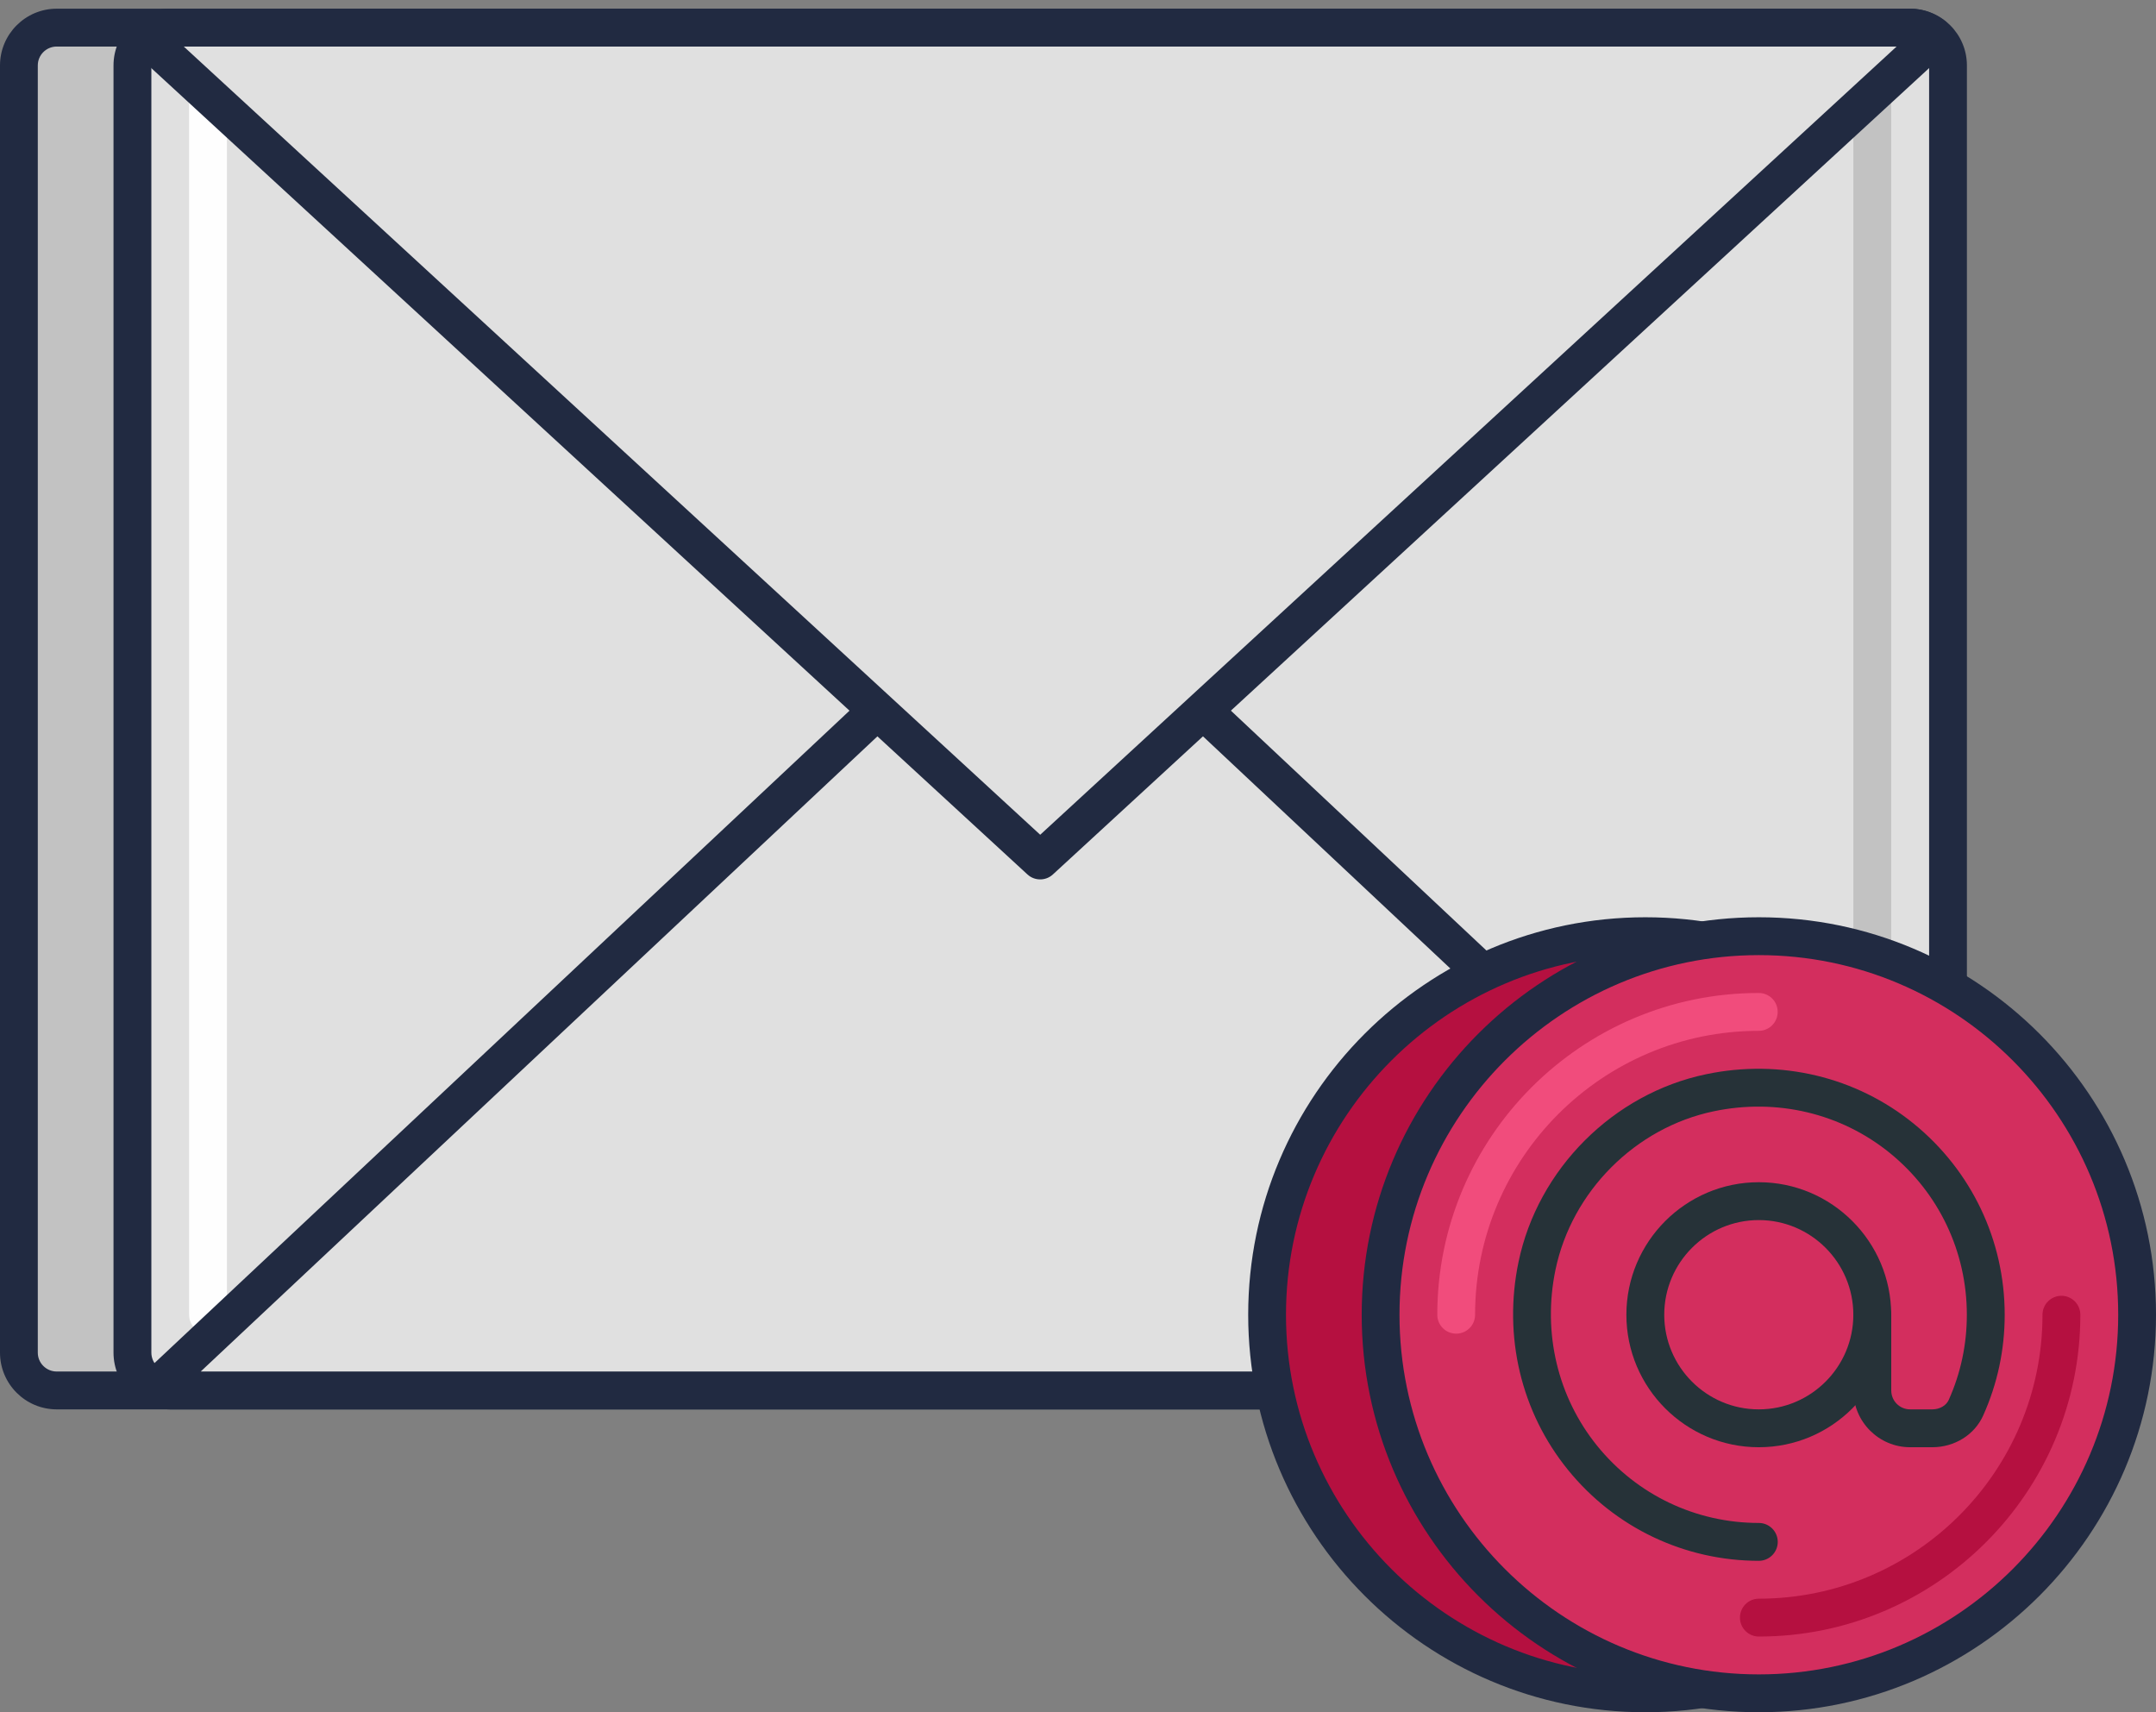
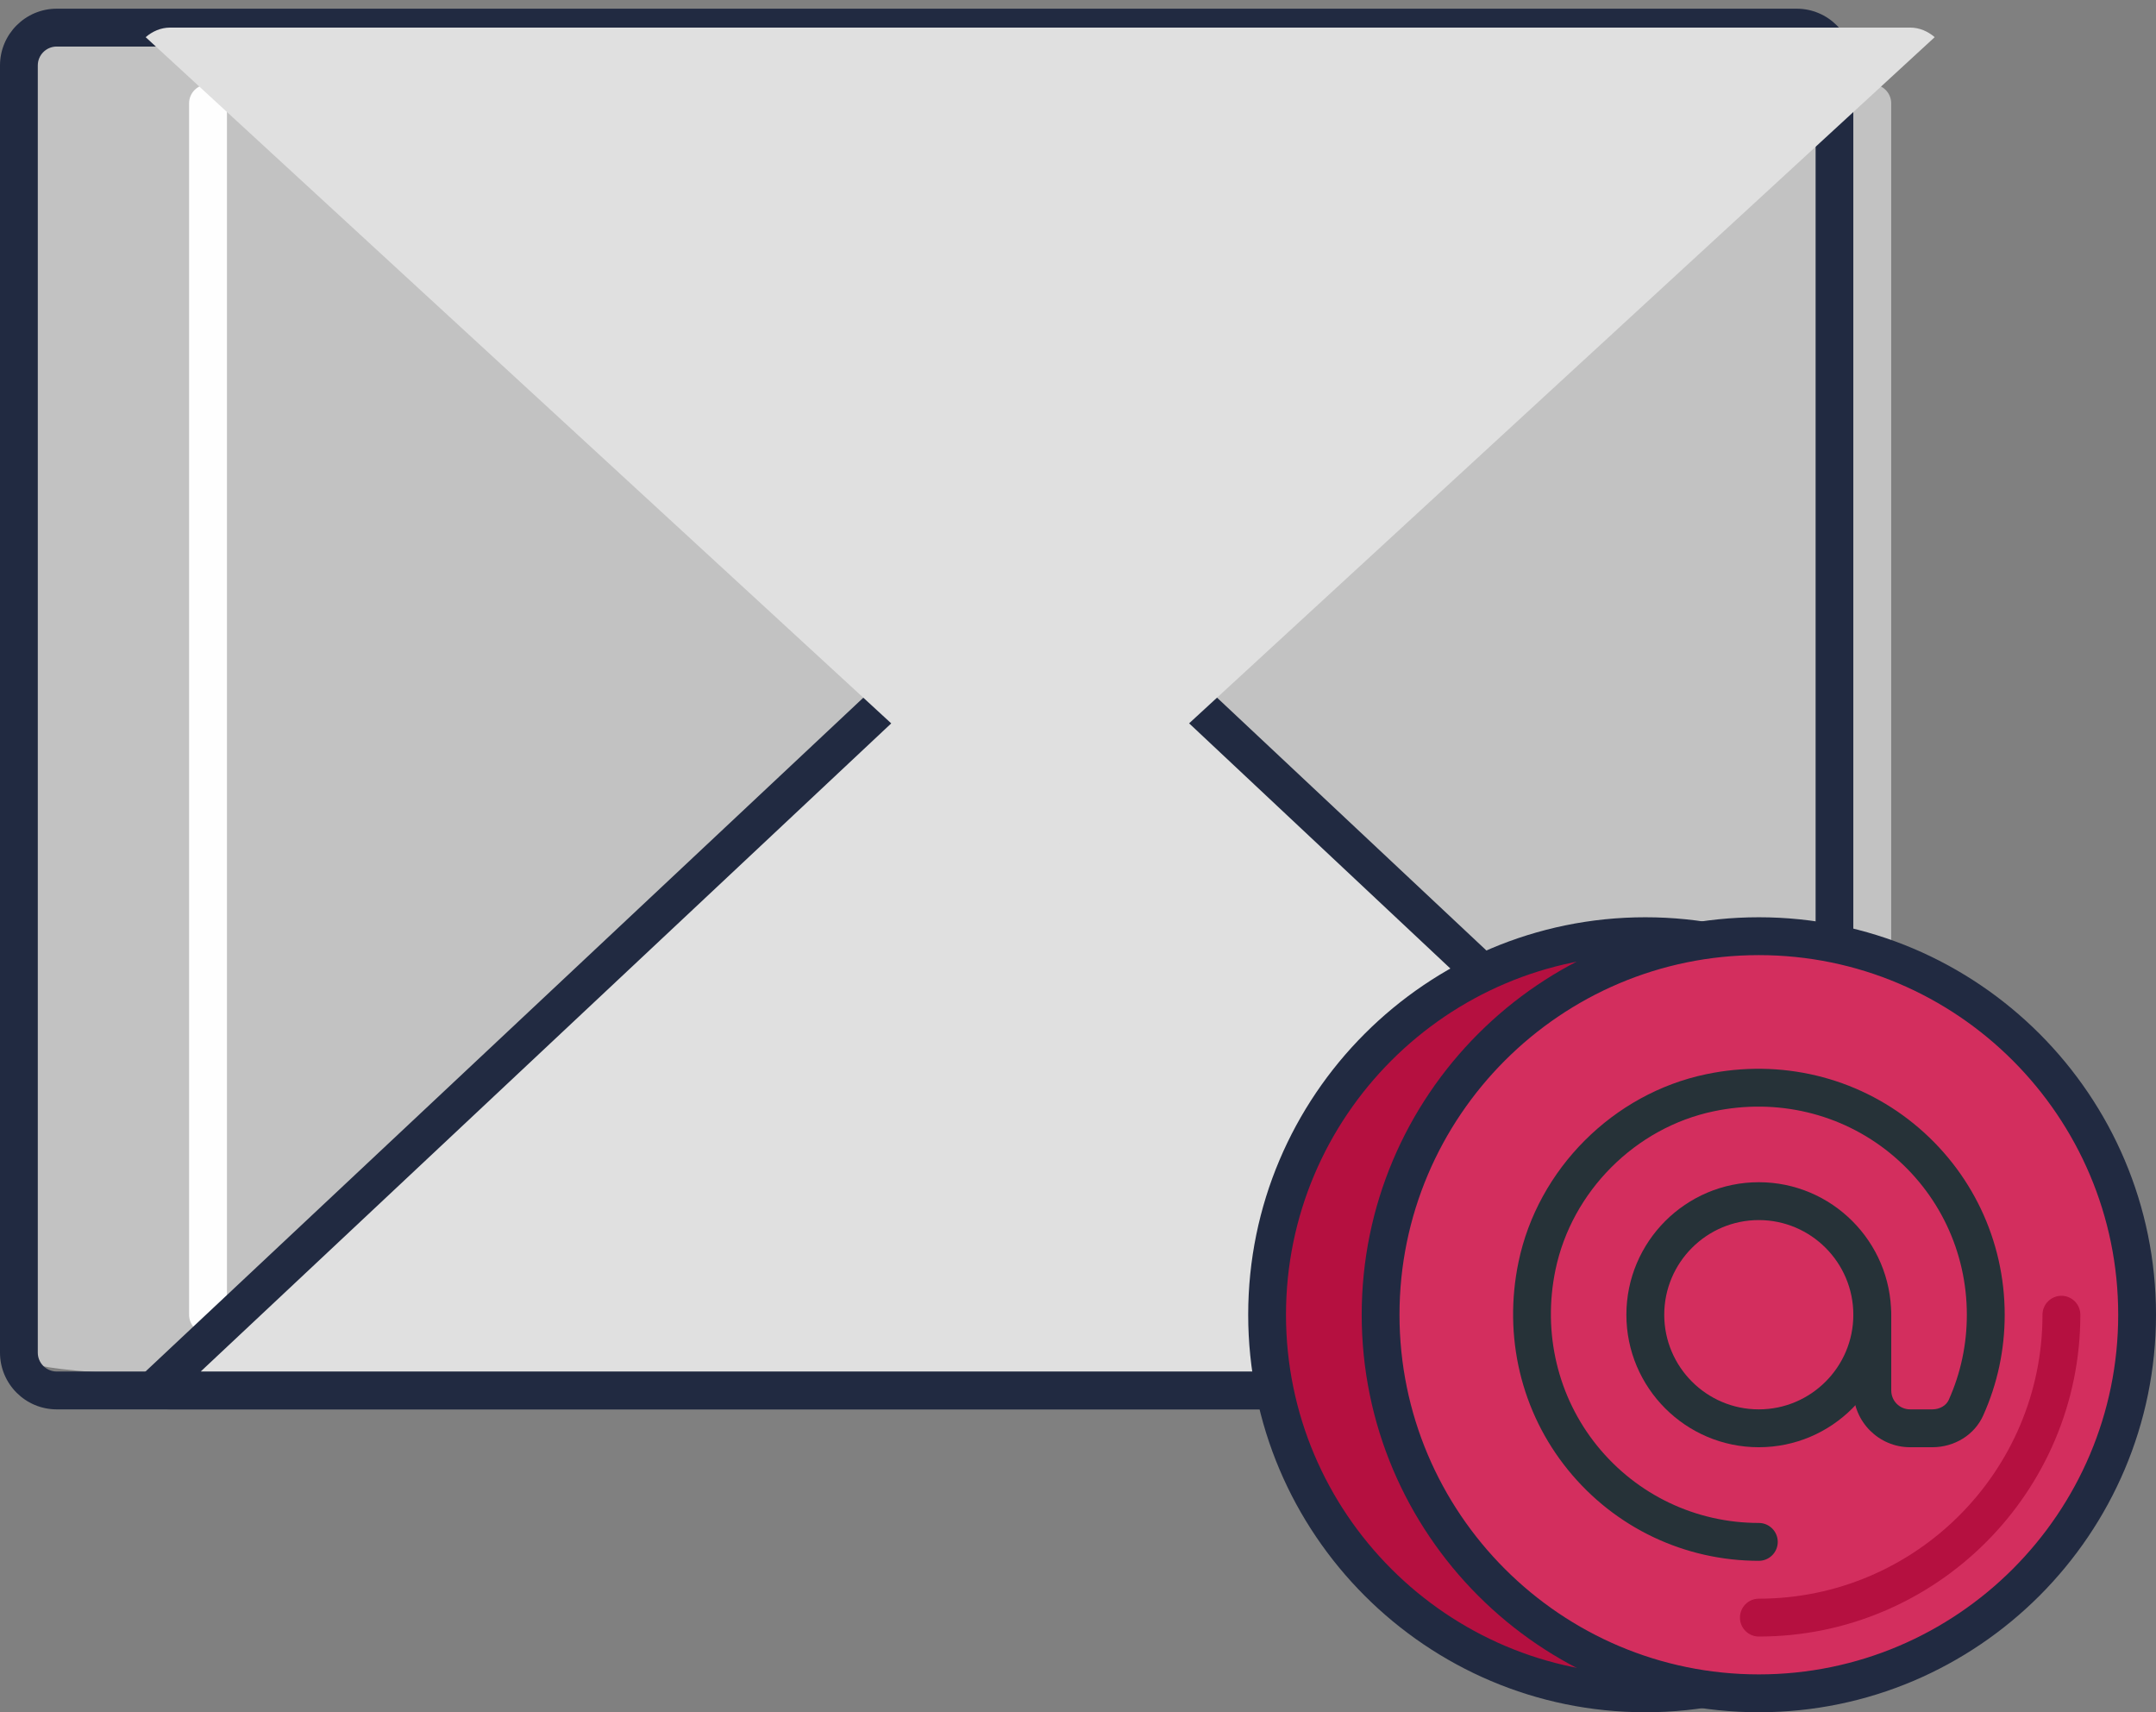
<svg xmlns="http://www.w3.org/2000/svg" width="34" height="27" viewBox="0 0 34 27" fill="none">
  <rect x="0" y="0" width="34" height="27" fill="#808080" stroke="none" />
-   <path d="M28.333 21.926H0.894C0.565 21.926 0.298 21.658 0.298 21.329V1.032C0.298 0.703 0.565 0.435 0.894 0.435H28.333C28.662 0.435 28.929 0.703 28.929 1.032V21.329C28.929 21.658 28.662 21.926 28.333 21.926Z" fill="#C2C2C2" />
+   <path d="M28.333 21.926C0.565 21.926 0.298 21.658 0.298 21.329V1.032C0.298 0.703 0.565 0.435 0.894 0.435H28.333C28.662 0.435 28.929 0.703 28.929 1.032V21.329C28.929 21.658 28.662 21.926 28.333 21.926Z" fill="#C2C2C2" />
  <path d="M28.333 22.224H0.895C0.401 22.224 0 21.823 0 21.329V1.032C0 0.539 0.401 0.137 0.895 0.137H28.333C28.827 0.137 29.228 0.539 29.228 1.032V21.329C29.228 21.823 28.827 22.224 28.333 22.224ZM0.895 0.734C0.73 0.734 0.596 0.867 0.596 1.032V21.329C0.596 21.494 0.73 21.627 0.895 21.627H28.333C28.498 21.627 28.632 21.494 28.632 21.329V1.032C28.632 0.867 28.498 0.734 28.333 0.734H0.895Z" fill="#212A41" />
-   <path d="M30.123 21.926H2.684C2.355 21.926 2.088 21.658 2.088 21.329V1.032C2.088 0.703 2.355 0.435 2.684 0.435H30.123C30.452 0.435 30.72 0.703 30.72 1.032V21.329C30.72 21.658 30.452 21.926 30.123 21.926Z" fill="#E0E0E0" />
-   <path d="M30.123 22.224H2.685C2.191 22.224 1.79 21.823 1.79 21.329V1.032C1.79 0.539 2.191 0.137 2.685 0.137H30.123C30.617 0.137 31.018 0.539 31.018 1.032V21.329C31.018 21.823 30.617 22.224 30.123 22.224ZM2.685 0.734C2.52 0.734 2.387 0.867 2.387 1.032V21.329C2.387 21.494 2.52 21.627 2.685 21.627H30.123C30.288 21.627 30.422 21.494 30.422 21.329V1.032C30.422 0.867 30.288 0.734 30.123 0.734H2.685Z" fill="#212A41" />
  <path d="M29.526 21.03C29.361 21.03 29.227 20.897 29.227 20.732V1.629C29.227 1.464 29.361 1.331 29.526 1.331C29.69 1.331 29.824 1.464 29.824 1.629V20.732C29.824 20.897 29.69 21.03 29.526 21.03Z" fill="#C2C2C2" />
  <path d="M3.281 21.03C3.116 21.03 2.982 20.897 2.982 20.732V1.629C2.982 1.464 3.116 1.331 3.281 1.331C3.445 1.331 3.579 1.464 3.579 1.629V20.732C3.579 20.897 3.445 21.03 3.281 21.03Z" fill="#FEFEFE" />
  <path d="M16.404 8.793L2.459 21.881C2.529 21.909 2.605 21.926 2.684 21.926H30.123C30.203 21.926 30.279 21.909 30.348 21.881L16.404 8.793Z" fill="#E0E0E0" />
  <path d="M30.123 22.224H2.684C2.57 22.224 2.456 22.202 2.346 22.156C2.252 22.118 2.185 22.034 2.166 21.934C2.148 21.834 2.181 21.732 2.256 21.663L16.2 8.575C16.314 8.467 16.493 8.467 16.608 8.575L30.552 21.663C30.627 21.732 30.66 21.834 30.641 21.934C30.623 22.034 30.555 22.118 30.461 22.156C30.352 22.202 30.238 22.224 30.123 22.224ZM3.165 21.627H29.643L16.404 9.202L3.165 21.627Z" fill="#212A41" />
  <path d="M16.403 13.568L30.51 0.586C30.405 0.496 30.272 0.435 30.123 0.435H2.684C2.534 0.435 2.402 0.496 2.297 0.586L16.403 13.568Z" fill="#E0E0E0" />
-   <path d="M16.404 13.867C16.331 13.867 16.259 13.841 16.202 13.788L2.096 0.807C2.033 0.749 1.998 0.667 1.999 0.583C2 0.497 2.037 0.417 2.102 0.361C2.27 0.214 2.472 0.137 2.684 0.137H30.123C30.335 0.137 30.536 0.214 30.706 0.361C30.77 0.417 30.807 0.497 30.808 0.583C30.81 0.667 30.774 0.749 30.712 0.807L16.605 13.788C16.548 13.841 16.476 13.867 16.404 13.867ZM2.898 0.734L16.404 13.163L29.909 0.734H2.898Z" fill="#212A41" />
  <path d="M25.946 26.701C29.241 26.701 31.911 24.029 31.911 20.732C31.911 17.435 29.241 14.762 25.946 14.762C22.652 14.762 19.981 17.435 19.981 20.732C19.981 24.029 22.652 26.701 25.946 26.701Z" fill="#B51040" />
  <path d="M25.947 27C22.493 27 19.684 24.188 19.684 20.732C19.684 17.276 22.493 14.464 25.947 14.464C29.4 14.464 32.21 17.276 32.21 20.732C32.21 24.188 29.4 27 25.947 27ZM25.947 15.061C22.822 15.061 20.28 17.605 20.28 20.732C20.28 23.859 22.822 26.403 25.947 26.403C29.071 26.403 31.613 23.859 31.613 20.732C31.613 17.605 29.071 15.061 25.947 15.061Z" fill="#212A41" />
  <path d="M27.736 26.701C31.031 26.701 33.701 24.029 33.701 20.732C33.701 17.435 31.031 14.762 27.736 14.762C24.442 14.762 21.771 17.435 21.771 20.732C21.771 24.029 24.442 26.701 27.736 26.701Z" fill="#D32E5E" />
  <path d="M27.737 27C24.283 27 21.474 24.188 21.474 20.732C21.474 17.276 24.283 14.464 27.737 14.464C31.191 14.464 34 17.276 34 20.732C34 24.188 31.19 27 27.737 27ZM27.737 15.061C24.612 15.061 22.07 17.605 22.07 20.732C22.07 23.859 24.612 26.403 27.737 26.403C30.861 26.403 33.404 23.859 33.404 20.732C33.404 17.605 30.861 15.061 27.737 15.061Z" fill="#212A41" />
  <path d="M27.736 22.821C26.585 22.821 25.648 21.884 25.648 20.732C25.648 19.58 26.585 18.642 27.736 18.642C28.887 18.642 29.824 19.58 29.824 20.732C29.824 21.884 28.887 22.821 27.736 22.821ZM27.736 19.239C26.914 19.239 26.245 19.909 26.245 20.732C26.245 21.555 26.914 22.224 27.736 22.224C28.558 22.224 29.227 21.555 29.227 20.732C29.227 19.909 28.558 19.239 27.736 19.239Z" fill="#263238" />
  <path d="M27.737 24.612C26.565 24.612 25.467 24.09 24.727 23.178C23.987 22.267 23.703 21.072 23.947 19.9C24.252 18.434 25.441 17.244 26.906 16.939C28.077 16.694 29.271 16.979 30.181 17.72C31.091 18.461 31.614 19.559 31.614 20.732C31.614 21.285 31.5 21.819 31.275 22.32C31.139 22.625 30.823 22.821 30.472 22.821H30.123C29.63 22.821 29.228 22.419 29.228 21.926V20.732C29.228 20.567 29.362 20.433 29.526 20.433C29.691 20.433 29.825 20.567 29.825 20.732V21.926C29.825 22.091 29.958 22.224 30.123 22.224H30.472C30.587 22.224 30.691 22.165 30.731 22.076C30.921 21.652 31.017 21.2 31.017 20.732C31.017 19.739 30.576 18.81 29.805 18.183C29.034 17.556 28.023 17.315 27.028 17.523C25.792 17.78 24.788 18.785 24.53 20.022C24.323 21.017 24.564 22.03 25.19 22.802C25.816 23.573 26.744 24.015 27.737 24.015C27.901 24.015 28.035 24.149 28.035 24.314C28.035 24.478 27.901 24.612 27.737 24.612Z" fill="#263238" />
-   <path d="M22.964 21.03C22.8 21.03 22.666 20.897 22.666 20.732C22.666 17.934 24.94 15.658 27.736 15.658C27.901 15.658 28.034 15.791 28.034 15.956C28.034 16.121 27.901 16.255 27.736 16.255C25.269 16.255 23.262 18.263 23.262 20.732C23.262 20.897 23.129 21.03 22.964 21.03Z" fill="#F14C7C" />
  <path d="M27.737 25.806C27.572 25.806 27.439 25.672 27.439 25.508C27.439 25.343 27.572 25.209 27.737 25.209C30.204 25.209 32.21 23.201 32.21 20.732C32.21 20.567 32.344 20.433 32.509 20.433C32.673 20.433 32.807 20.567 32.807 20.732C32.807 23.53 30.532 25.806 27.737 25.806Z" fill="#B51040" />
</svg>